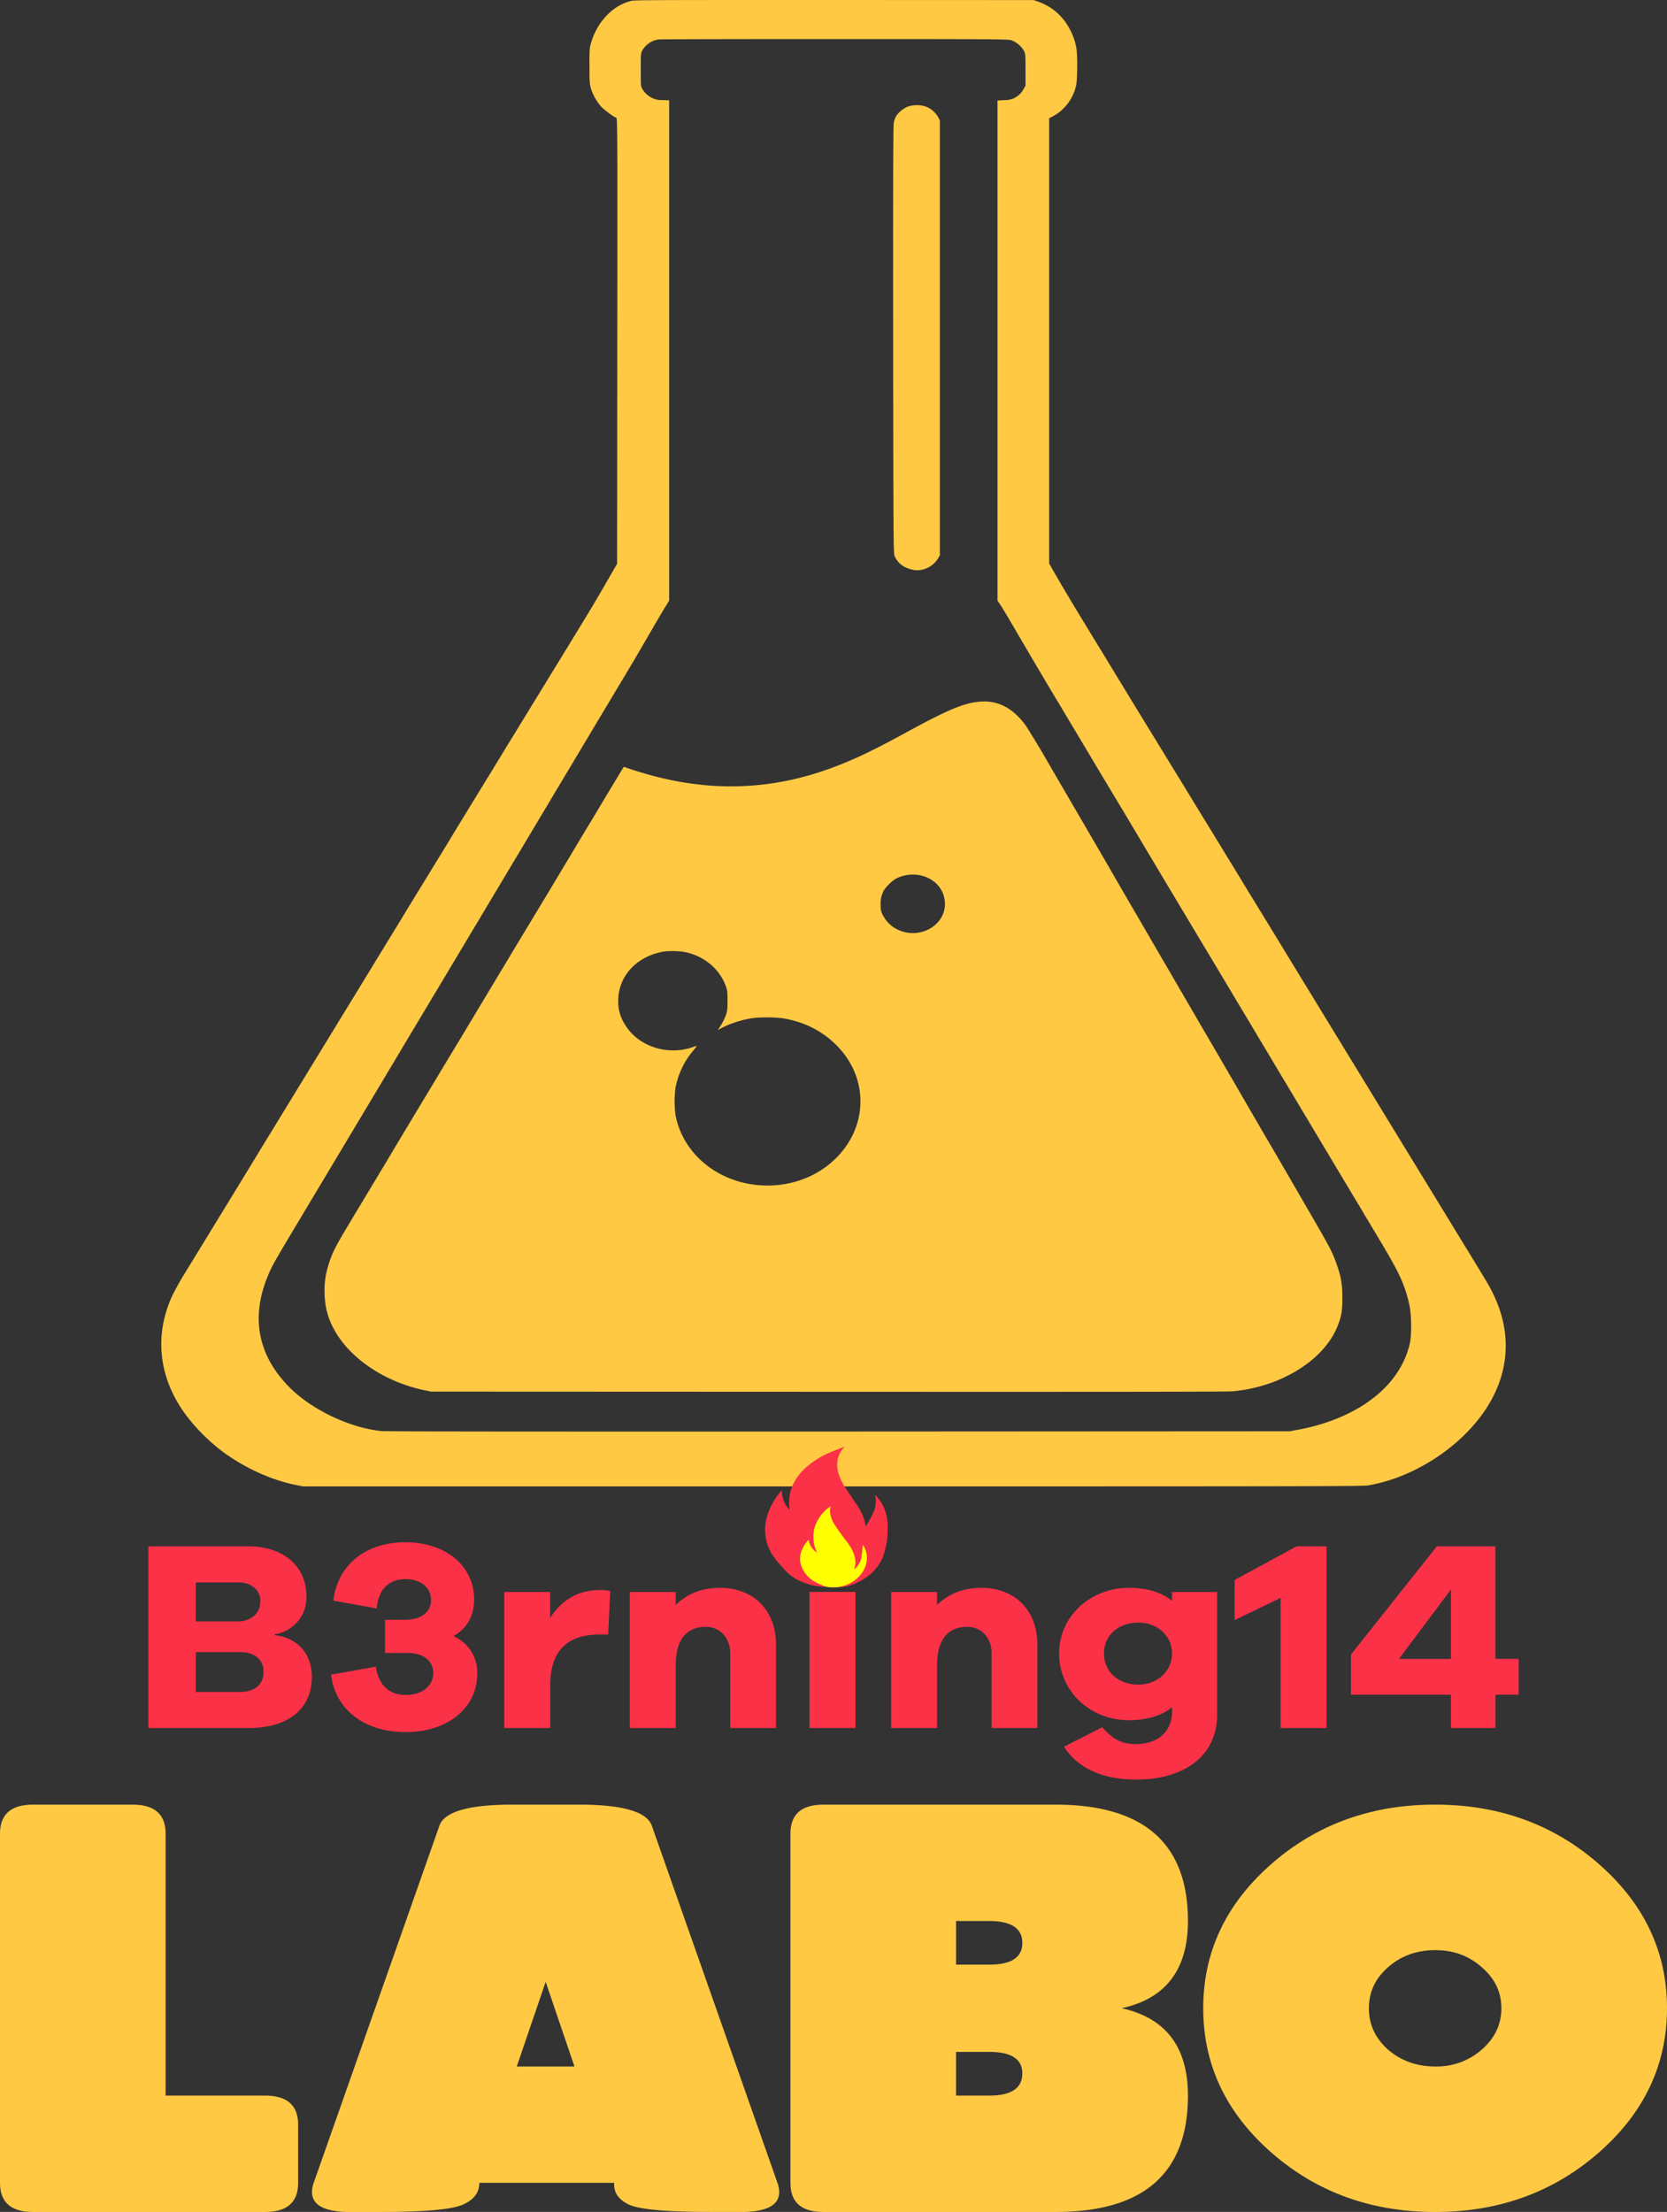
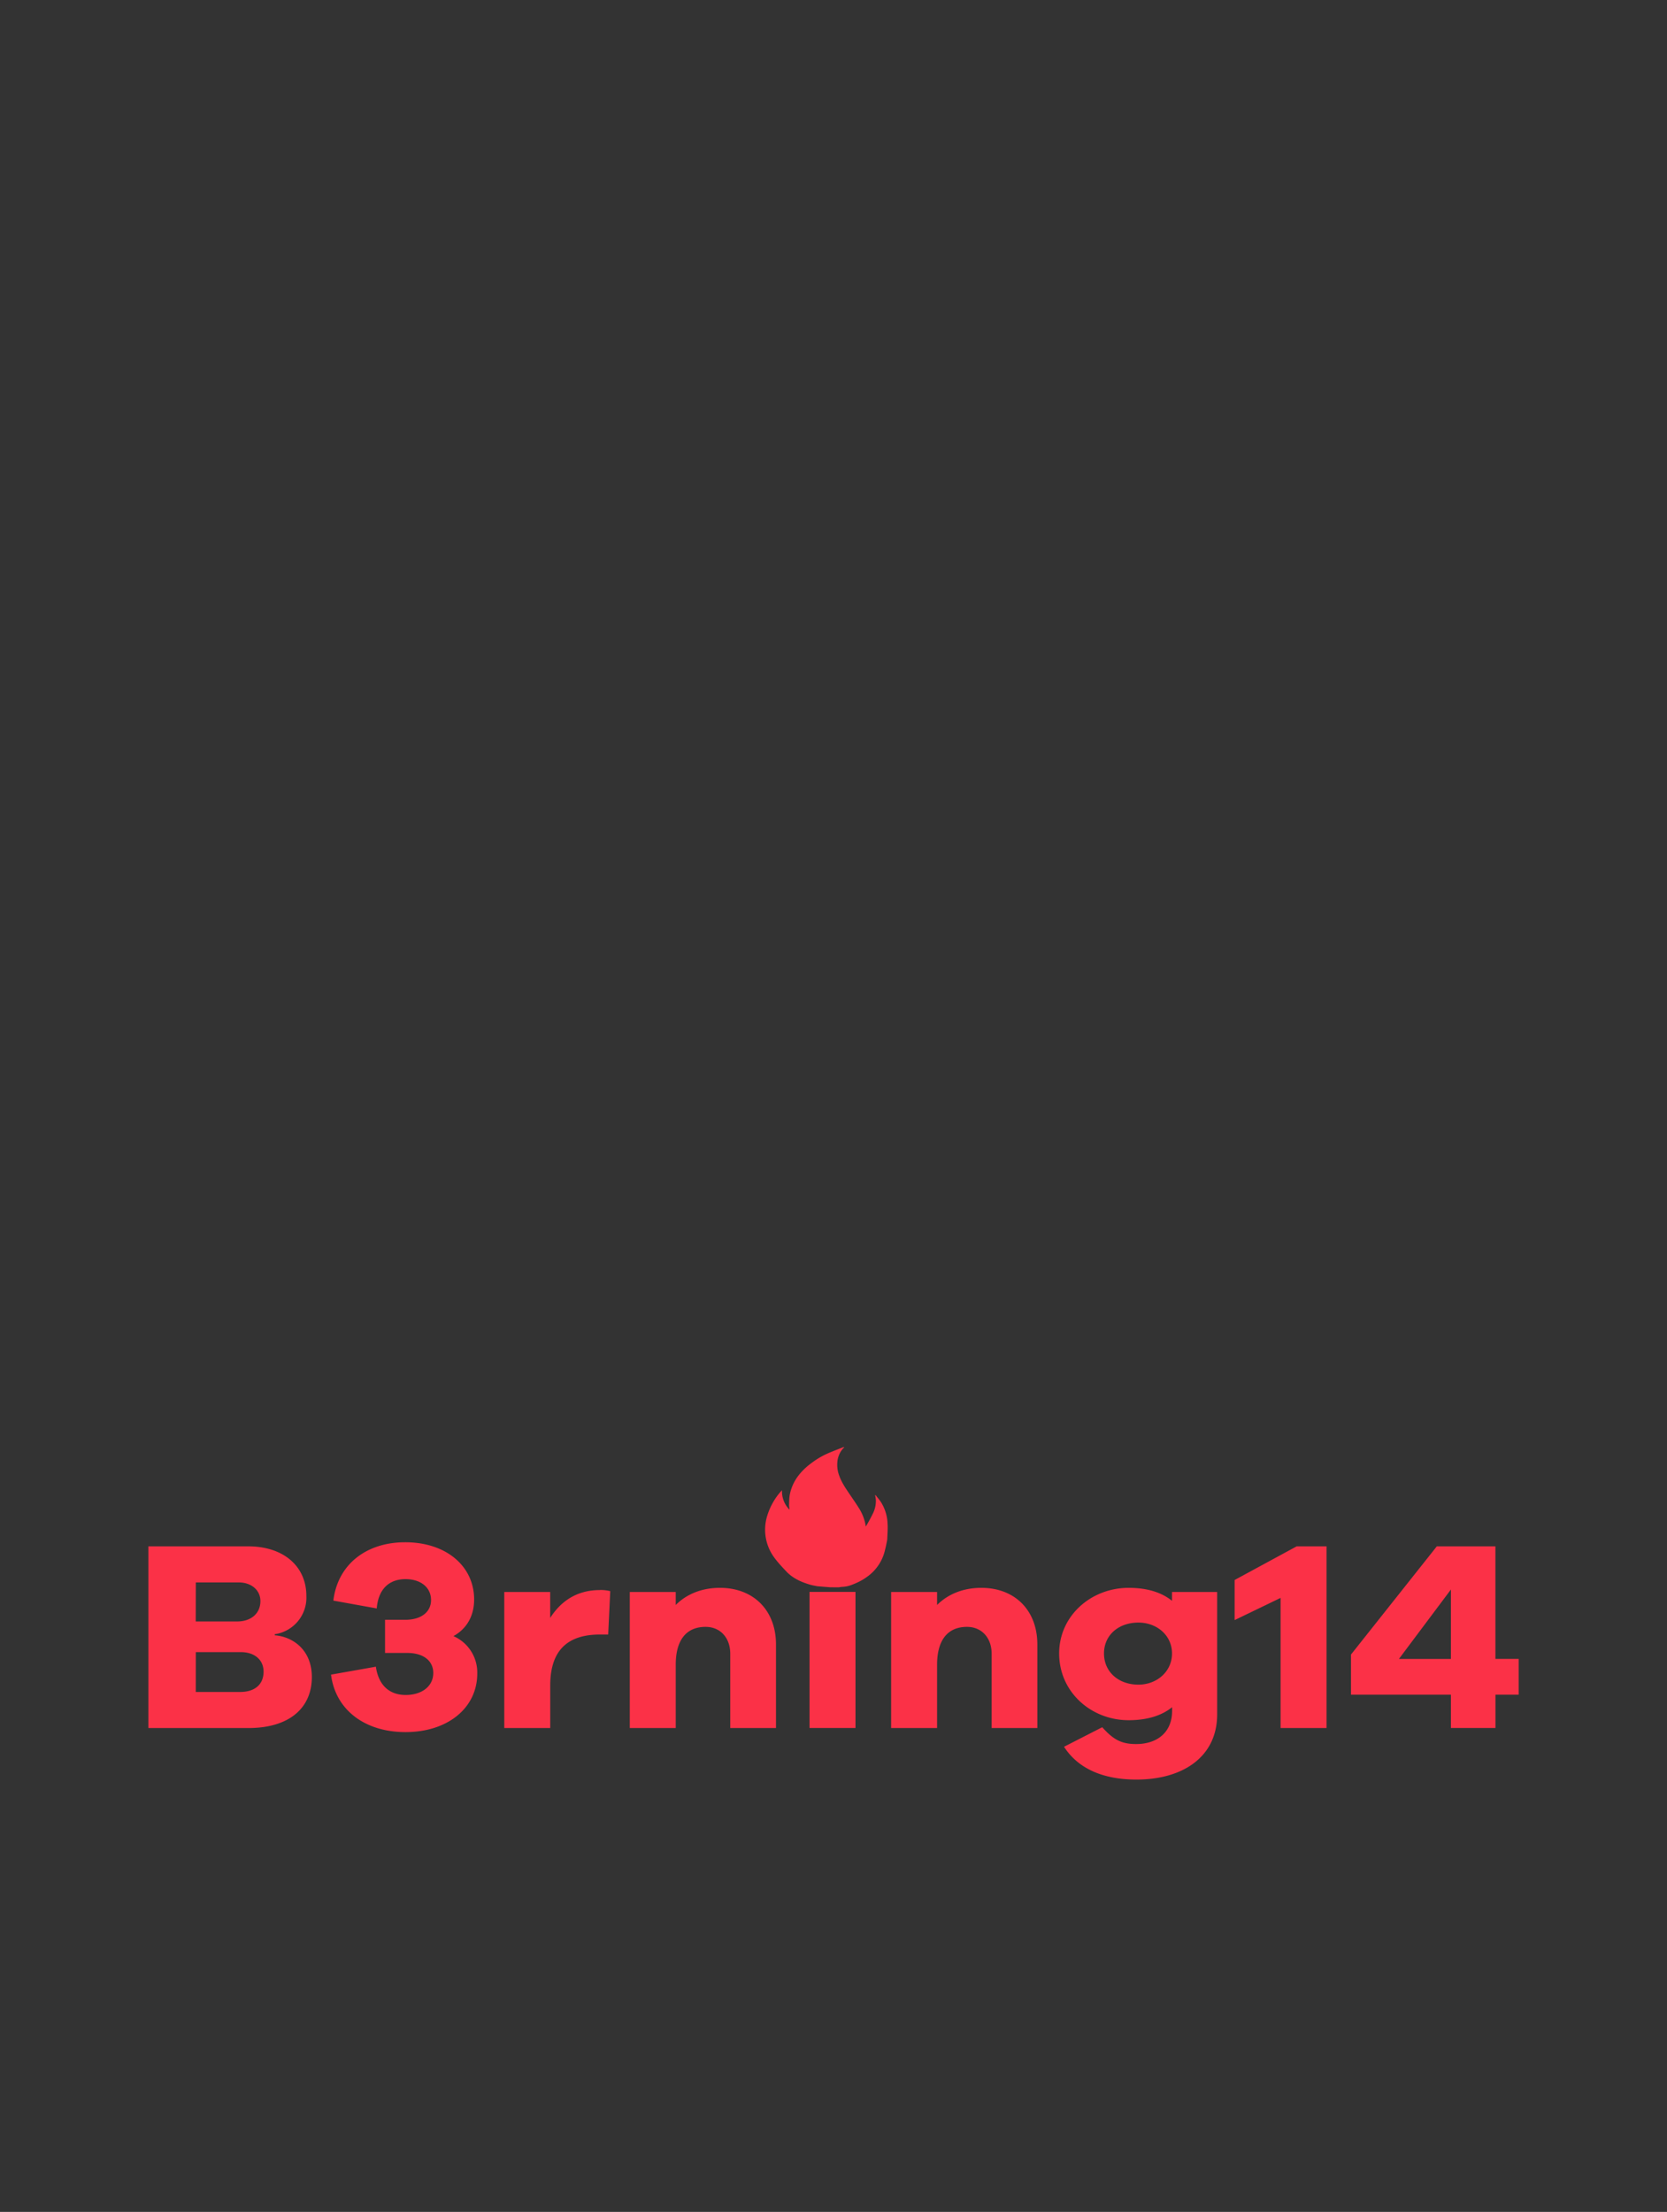
<svg xmlns="http://www.w3.org/2000/svg" id="logo" viewBox="0 0 38.921 51.638">
  <rect x="0" y="0" width="38.921" height="51.638" fill="#333333" stroke="none" />
-   <path fill="#FFC944" d="M19.492 0c-4.012 0-4.657 0-4.74.018-.451.098-.844.524-.971 1.054-.015.06-.02.204-.018.485.001.356.004.41.035.511.041.14.136.307.237.42.074.08.293.242.353.26.027.008.029.216.024 5.211l-.004 5.203-.147.254c-.275.48-.417.72-.79 1.332l-1.218 1.988c-.093.15-.22.36-.283.463-.064.102-.252.41-.416.682-.165.27-.43.699-.584.953-.157.255-.418.685-.582.955l-.545.89c-.135.219-.379.62-.543.89l-.463.757-.539.883-1.42 2.322-.751 1.229c-.24.394-.54.887-.83 1.36l-.995 1.626a6.62 6.62 0 0 0-.271.484c-.417.89-.34 1.834.213 2.666.25.375.649.781 1.039 1.055.498.35 1.084.609 1.629.717l.166.033h12.365c11.603 0 12.376-.002 12.51-.025 1.058-.182 2.15-.89 2.734-1.774.593-.897.624-1.9.088-2.865-.072-.13-.178-.305-.744-1.228l-.54-.885-.583-.953c-.115-.186-.641-1.051-1.172-1.918L30.482 23l-.42-.688-.414-.68c-.203-.33-.52-.848-.703-1.15-1.747-2.86-2.076-3.393-2.428-3.968l-.578-.95-.63-1.033a58.61 58.61 0 0 1-.557-.93l-.256-.445V2.76l.084-.043c.273-.142.488-.428.547-.733.029-.152.032-.683.005-.855a1.417 1.417 0 0 0-.17-.475 1.32 1.32 0 0 0-.734-.62l-.094-.032zm.006.912h.002c3.899 0 4.047.003 4.12.03a.59.59 0 0 1 .286.242c.037.074.037.088.037.445V2l-.045.082a.52.52 0 0 1-.236.217.56.56 0 0 1-.22.039l-.153.01V14.02l.082.123c.045.068.206.339.361.605.23.394.61 1.042.963 1.629l.48.803.575.963.527.878.527.885.424.71.328.548c.38.634.496.831.623 1.04l1.428 2.388c.502.842.868 1.45 1.15 1.924l.891 1.49c.03.048.13.214.22.369.094.154.263.44.378.63.438.735.558 1 .662 1.468.048.223.053.703.008.894-.048.2-.104.345-.205.53-.396.726-1.273 1.27-2.397 1.48l-.2.037-10.534.006c-7.84.003-10.575 0-10.688-.012-.755-.083-1.643-.513-2.16-1.047-.73-.754-.884-1.651-.451-2.638.087-.198.121-.26.685-1.203l.688-1.15 1.043-1.743a864.95 864.95 0 0 0 .916-1.533 2552.764 2552.764 0 0 0 2.15-3.594l.528-.883a4030.35 4030.35 0 0 1 2.529-4.23l.394-.678c.13-.225.275-.47.323-.547l.086-.139V2.342l-.155-.006a.504.504 0 0 1-.236-.045.54.54 0 0 1-.234-.213c-.037-.064-.037-.074-.037-.45 0-.37 0-.382.035-.448a.524.524 0 0 1 .373-.258c.05-.007 1.764-.01 4.129-.01zm1.91 1.543a.65.65 0 0 0-.201.03.62.62 0 0 0-.286.228.732.732 0 0 0-.054.152c-.013.063-.017 1.393-.014 5.07.005 4.663.007 4.987.033 5.045.073.165.21.273.4.315a.44.44 0 0 0 .202.012.579.579 0 0 0 .416-.274l.04-.072V2.81l-.046-.084a.551.551 0 0 0-.29-.24.622.622 0 0 0-.2-.032Zm1.572 13.92v.002a1.182 1.182 0 0 0-.166.01c-.335.04-.728.205-1.615.69-.834.457-1.29.672-1.836.87-1.52.55-3.057.549-4.695-.01l-.102-.035-.023.032-.442.734c-.23.387-.458.763-.504.838a426.597 426.597 0 0 1-1.478 2.459l-.951 1.584-.448.746c-.056.091-.322.532-.592.982l-.74 1.23-.394.66c-.246.41-.73 1.212-.89 1.481-.288.476-.373.657-.452.942a1.81 1.81 0 0 0-.074.568c0 .358.087.663.275.97.387.635 1.179 1.144 2.053 1.327l.16.033 9.271.004c6.618.003 9.32 0 9.444-.011 1.13-.103 2.135-.73 2.449-1.524.092-.235.111-.344.111-.66 0-.32-.029-.485-.13-.774-.116-.326-.134-.359-.817-1.533a259.268 259.268 0 0 0-.803-1.383 174.129 174.129 0 0 1-.558-.96l-.248-.428-.24-.412-.56-.96-1.607-2.763c-.087-.147-.376-.65-.646-1.115-.27-.466-.566-.972-.656-1.127l-.606-1.04a20.18 20.18 0 0 0-.527-.874c-.277-.37-.586-.549-.963-.553Zm-1.598 4.045a.793.793 0 0 1 .155.027c.32.09.525.346.525.657 0 .505-.583.832-1.084.607a.733.733 0 0 1-.35-.32.416.416 0 0 1-.066-.25.626.626 0 0 1 .08-.364.981.981 0 0 1 .281-.267.87.87 0 0 1 .46-.09zm-5.767 1.785c.144-.007.32.005.437.035.43.11.763.404.899.795.032.095.037.138.035.334 0 .202-.004.236-.043.342a1.325 1.325 0 0 1-.113.227l-.07.11.048-.027c.19-.106.46-.2.71-.244.21-.038.616-.034.833.008.442.086.82.276 1.131.57.86.81.8 2.087-.135 2.836-.582.468-1.417.612-2.164.371-.736-.236-1.275-.82-1.41-1.523a2.36 2.36 0 0 1 0-.654c.056-.293.2-.604.385-.824l.11-.137c.005-.008-.028-.002-.075.015-.617.224-1.324-.018-1.623-.556a.953.953 0 0 1-.135-.528c.002-.566.425-1.025 1.049-1.138a.963.963 0 0 1 .13-.012zM.773 42.13c-.515 0-.773.226-.773.68v8.15c0 .453.258.68.773.68h5.414c.515 0 .774-.227.774-.68v-1.357c0-.454-.258-.68-.774-.68h-2.32v-6.113c0-.454-.258-.68-.774-.68zm11.193 0c-1.031 0-1.602.167-1.71.502l-2.932 8.328a.665.665 0 0 0-.04.21c0 .3.272.456.813.47h.774c1.031 0 1.676-.057 1.933-.17.258-.114.387-.283.387-.51h3.148v.039c0 .204.116.361.348.47.248.114.889.17 1.92.17h.773c.542-.013.813-.169.813-.468a.653.653 0 0 0-.041-.211l-2.93-8.328c-.108-.335-.677-.502-1.709-.502zm7.262 0c-.516 0-.773.226-.773.68v8.15c0 .453.257.68.773.68h5.414c2.063 0 3.094-.906 3.094-2.717 0-1.132-.516-1.813-1.547-2.04 1.031-.225 1.547-.904 1.547-2.036 0-1.812-1.031-2.717-3.094-2.717zm14.28 0c-1.496 0-2.773.464-3.83 1.392-1.057.928-1.585 2.048-1.585 3.362 0 1.313.528 2.434 1.584 3.363 1.058.928 2.335 1.393 3.83 1.393 1.496 0 2.771-.465 3.829-1.393 1.056-.929 1.585-2.05 1.585-3.363 0-1.314-.529-2.434-1.585-3.362-1.058-.928-2.333-1.392-3.829-1.392zm-11.186 2.717h.773c.516 0 .774.17.774.515 0 .336-.258.504-.774.504h-.773zm11.185.68c.428 0 .79.132 1.09.4.304.262.457.58.457.957 0 .376-.152.698-.457.965a1.593 1.593 0 0 1-1.09.394c-.428 0-.795-.132-1.1-.394-.299-.268-.446-.59-.446-.965 0-.376.147-.695.447-.957.304-.267.671-.4 1.1-.4zm-20.767.74.672 1.976h-1.346zm9.582 1.636h.773c.516 0 .774.167.774.502 0 .345-.258.518-.774.518h-.773z" />
  <path d="M19.696 33.783c-.108.042-.216.083-.323.128a1.876 1.876 0 0 0-.399.224c-.126.09-.237.19-.328.308a1.06 1.06 0 0 0-.207.456c-.013.08-.013.16-.016.24 0 .035.01.069.01.105a.605.605 0 0 1-.175-.454c-.023.026-.045.048-.062.069a1.552 1.552 0 0 0-.291.555 1.094 1.094 0 0 0 .171.946c.087.12.19.228.294.338.148.152.343.24.558.301.05.014.104.023.158.033l.297.024.201.001c.027-.004.054-.01.08-.011a.675.675 0 0 0 .226-.048c.125-.047.243-.105.348-.182a1.05 1.05 0 0 0 .427-.638c.018-.066.03-.133.044-.2a.497.497 0 0 0 .008-.086c.004-.104.013-.208.006-.311a1.005 1.005 0 0 0-.155-.514c-.037-.056-.082-.107-.124-.161-.001-.003-.007-.003-.012-.004.007.04.016.08.018.119a.656.656 0 0 1-.072.317c-.05.103-.105.202-.163.3a1.1 1.1 0 0 0-.172-.447c-.063-.102-.133-.2-.2-.3-.095-.14-.191-.279-.247-.436a.714.714 0 0 1-.047-.304.547.547 0 0 1 .165-.367l-.019-.001zM9.46 36.005c-.912 0-1.575.52-1.677 1.362l1.013.183c.04-.474.308-.684.672-.684.361 0 .596.198.596.488 0 .273-.222.461-.604.461h-.47v.774h.516c.39 0 .61.19.61.468 0 .31-.267.513-.643.513-.395 0-.637-.241-.697-.66l-1.047.185c.102.823.791 1.342 1.738 1.342.986 0 1.676-.564 1.676-1.368a.927.927 0 0 0-.556-.873c.309-.171.483-.469.483-.855 0-.778-.652-1.336-1.61-1.336zm-5.995.095v4.242h2.333c.98 0 1.483-.487 1.483-1.19 0-.64-.45-.944-.866-.975v-.025a.862.862 0 0 0 .738-.893c0-.696-.536-1.159-1.36-1.159zm26.81 0-1.449.786v.936l1.073-.518v3.038h1.073V36.1zm3.272 0-2.004 2.526v.937h2.333v.778h1.04v-.778h.542v-.835h-.543V36.1Zm-28.975.843h1.006c.28 0 .502.171.502.436 0 .285-.215.475-.543.475H4.57Zm12.237.126c-.422 0-.778.145-1.032.4v-.303h-1.073v3.176h1.073v-1.476c0-.613.274-.886.697-.886.343 0 .576.255.576.628v1.734h1.068v-1.95c0-.797-.524-1.323-1.309-1.323zm6.104 0c-.423 0-.778.145-1.034.4v-.303h-1.073v3.176h1.073v-1.476c0-.613.276-.886.698-.886.342 0 .576.255.576.628v1.734h1.067v-1.95c0-.797-.523-1.323-1.309-1.323zm3.439 0c-.878 0-1.623.652-1.623 1.532 0 .9.745 1.558 1.622 1.558.437 0 .772-.108 1.015-.303v.087c0 .501-.35.773-.84.773-.348 0-.537-.109-.791-.393l-.892.456c.33.514.918.766 1.69.766 1.094 0 1.885-.538 1.885-1.519v-2.86h-1.054v.206c-.24-.195-.576-.303-1.012-.303zm7.524.039v1.621h-1.214Zm-19.87.013c-.55 0-.918.271-1.16.65v-.605h-1.072v3.176h1.073v-.993c0-.824.408-1.19 1.16-1.19h.193l.048-1.013a.97.97 0 0 0-.241-.027zm4.895.043v3.177h1.073v-3.177zm7.679.716c.43 0 .784.297.784.721 0 .425-.356.728-.784.728-.47 0-.804-.303-.804-.728 0-.424.335-.721.804-.721zm-22.008.69h1.052c.316 0 .53.177.53.456 0 .29-.194.474-.55.474H4.571Z" fill="#fb3147" style="stroke-width:1.318" />
-   <path d="M19.376 37.057a2.337 2.337 0 0 1-.12-.022c-.075-.036-.151-.063-.219-.103a.66.66 0 0 1-.352-.472.514.514 0 0 1 .041-.282.725.725 0 0 1 .153-.23.436.436 0 0 0 .198.301.824.824 0 0 1-.058-.585.92.92 0 0 1 .374-.498c-.005.038-.013.066-.013.093 0 .108.032.211.09.308.062.101.132.197.204.295.09.121.189.237.245.375.05.123.077.248.027.378-.003.004-.002.007-.002.013.058-.017.152-.164.168-.26.016-.102.022-.203.033-.303a.5.5 0 0 1 .085.2c.07.375-.24.704-.607.777l-.08.014-.168.001m-.287-.797z" fill="#ff0" style="stroke-width:1.318" />
</svg>